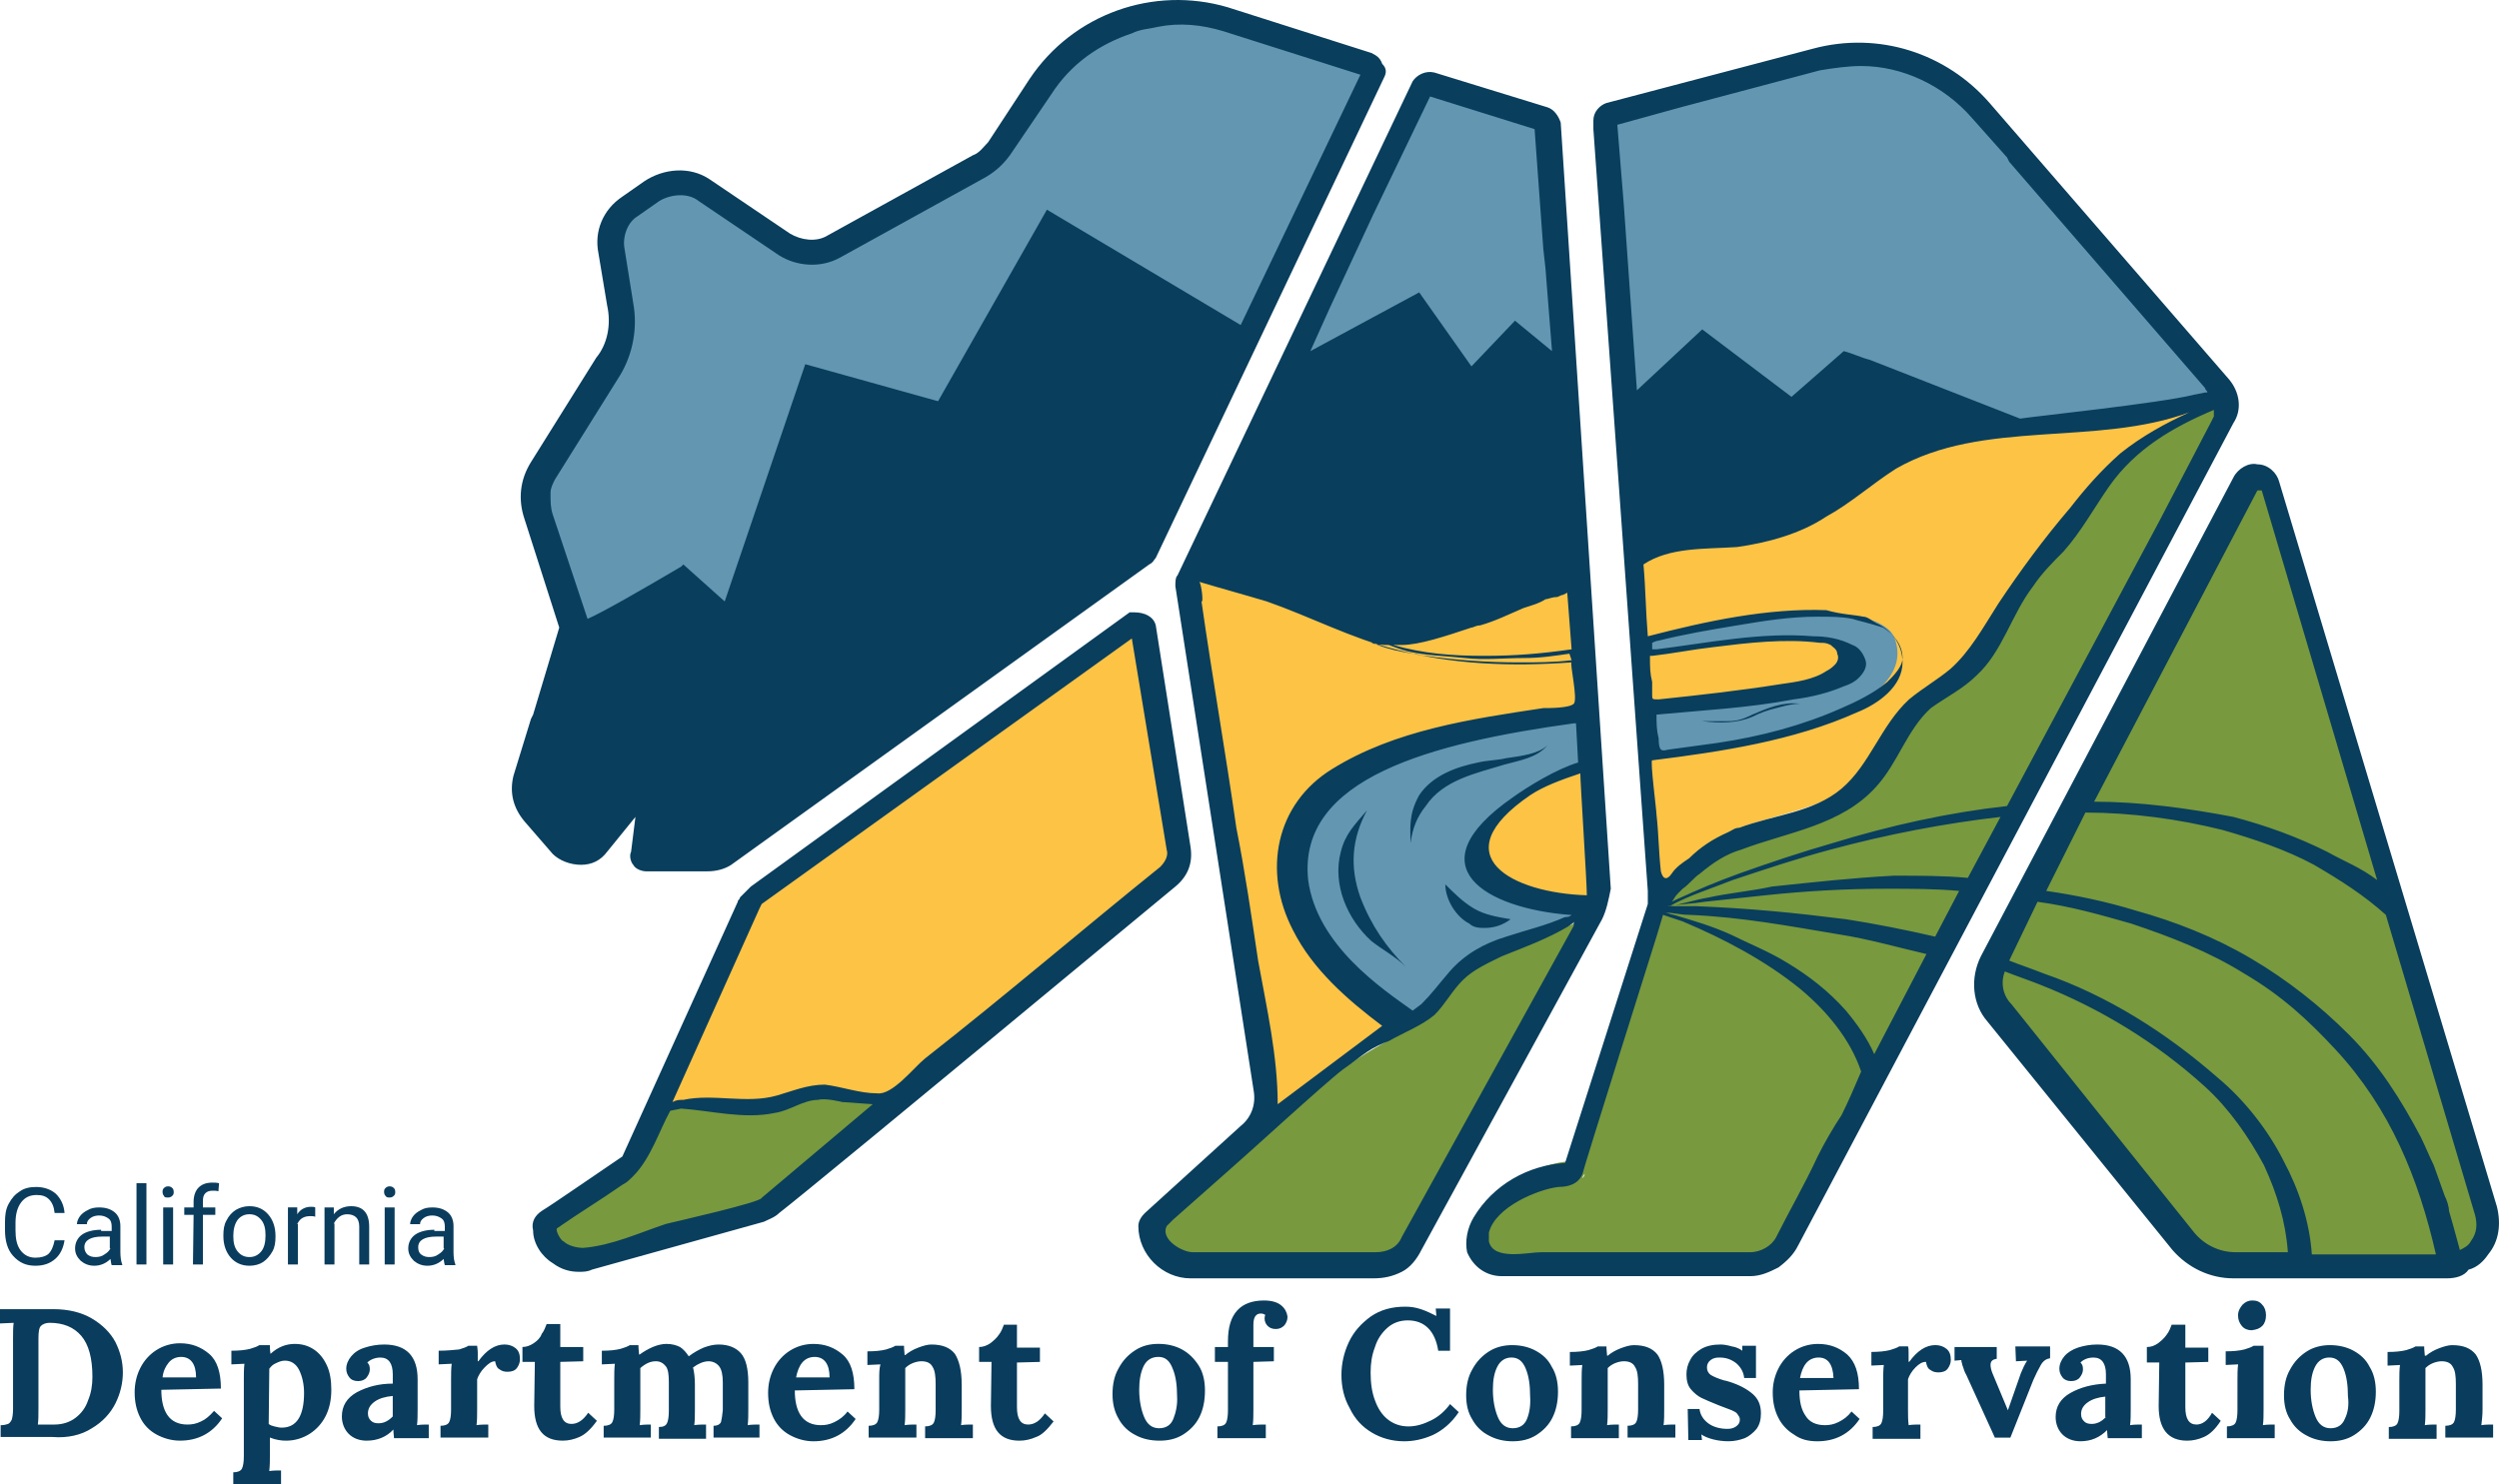
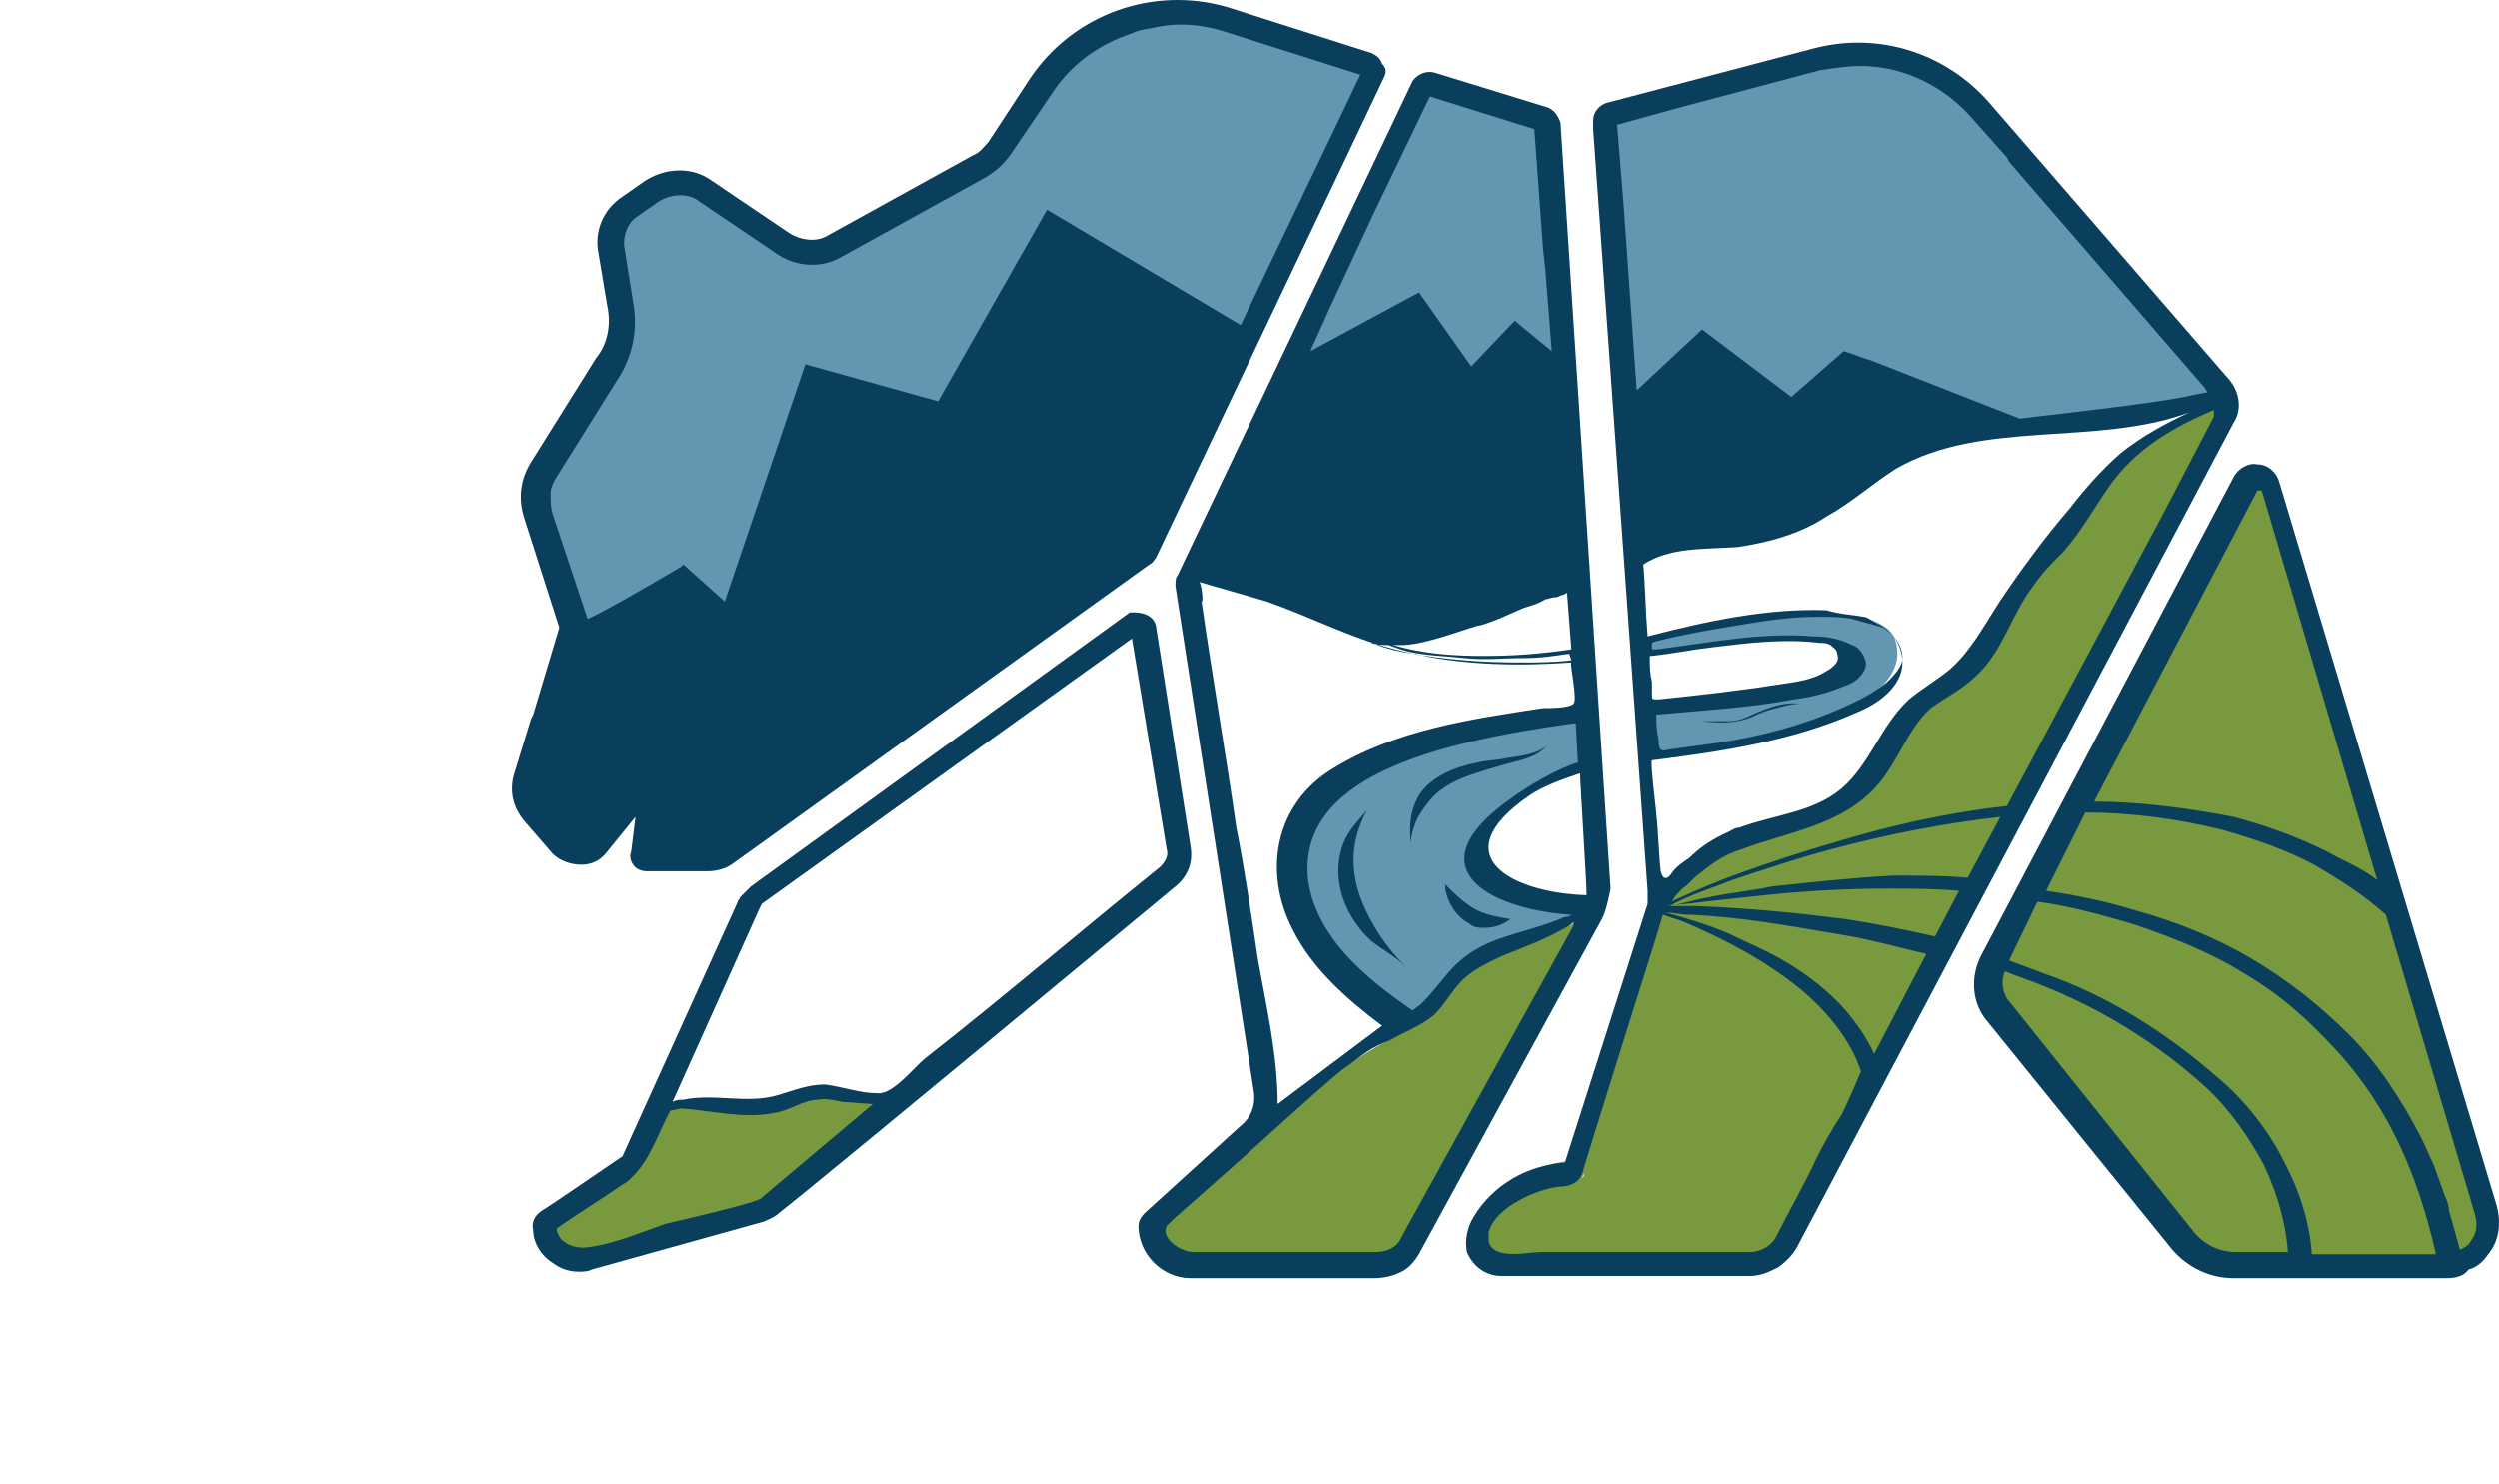
<svg xmlns="http://www.w3.org/2000/svg" version="1.1" id="logo" x="0px" y="0px" viewBox="0 0 114.784 68.186" style="enable-background:new 0 0 114.784 68.186;" xml:space="preserve">
  <style type="text/css">
	.st0{fill:#0A3C5D;}
	.st1{fill:#093C5D;}
	.st2{fill:#FCC345;}
	.st3{fill:#6396B1;}
	.st4{fill:#78993D;}
	.st5{fill:#093E5D;}
</style>
  <g id="text">
-     <path class="st0" d="M1.624,58.154c0.399,0,0.684-0.114,0.912-0.313s0.371-0.485,0.428-0.855H2.508   c-0.057,0.285-0.142,0.485-0.285,0.627c-0.142,0.114-0.342,0.171-0.598,0.171c-0.285,0-0.513-0.114-0.684-0.342   S0.712,56.9,0.712,56.529v-0.342c0-0.399,0.086-0.713,0.257-0.941c0.171-0.228,0.399-0.342,0.713-0.342   c0.257,0,0.428,0.057,0.57,0.2c0.142,0.142,0.228,0.342,0.257,0.627h0.456c-0.028-0.37-0.171-0.655-0.399-0.883   c-0.228-0.2-0.542-0.313-0.912-0.313c-0.285,0-0.542,0.057-0.741,0.2c-0.228,0.142-0.371,0.313-0.513,0.57   s-0.171,0.542-0.171,0.855v0.342c0,0.513,0.114,0.912,0.371,1.197C0.883,58.011,1.197,58.154,1.624,58.154z M4.645,56.501   c-0.371,0-0.684,0.085-0.883,0.228s-0.313,0.37-0.313,0.627c0,0.228,0.086,0.399,0.257,0.57c0.171,0.143,0.371,0.228,0.627,0.228   c0.285,0,0.542-0.114,0.741-0.313c0.028,0.143,0.028,0.228,0.057,0.285h0.484v-0.028c-0.057-0.143-0.086-0.342-0.086-0.57V56.33   c0-0.257-0.086-0.485-0.257-0.627c-0.171-0.142-0.399-0.228-0.713-0.228c-0.199,0-0.371,0.029-0.513,0.114   c-0.171,0.085-0.285,0.171-0.371,0.285s-0.142,0.257-0.142,0.37H3.99c0-0.114,0.057-0.2,0.171-0.285s0.257-0.114,0.399-0.114   c0.171,0,0.313,0.057,0.428,0.142c0.114,0.086,0.142,0.228,0.142,0.371v0.199H4.645L4.645,56.501L4.645,56.501z M5.073,57.356   c-0.057,0.114-0.142,0.2-0.285,0.285c-0.114,0.086-0.257,0.114-0.399,0.114c-0.142,0-0.257-0.028-0.371-0.114   c-0.086-0.085-0.143-0.199-0.143-0.342c0-0.313,0.285-0.485,0.827-0.485h0.342v0.542C5.044,57.356,5.073,57.356,5.073,57.356z    M6.27,54.363h0.456v3.734H6.27V54.363z M7.723,55.019c0.086,0,0.142-0.028,0.199-0.086c0.057-0.057,0.057-0.114,0.057-0.171   c0-0.086-0.029-0.143-0.057-0.171c-0.057-0.057-0.114-0.085-0.199-0.085c-0.086,0-0.143,0.028-0.199,0.085   c-0.057,0.057-0.057,0.114-0.057,0.171c0,0.085,0.029,0.142,0.057,0.171C7.552,55.019,7.609,55.019,7.723,55.019z M7.495,55.475   h0.456v2.622H7.495V55.475z M8.863,58.097H9.32v-2.28h0.57v-0.342H9.32V55.19c0-0.171,0.029-0.285,0.114-0.37   c0.086-0.085,0.199-0.114,0.342-0.114c0.086,0,0.171,0,0.256,0.028l0.029-0.371c-0.114-0.028-0.199-0.028-0.314-0.028   c-0.285,0-0.484,0.086-0.627,0.228c-0.142,0.143-0.228,0.371-0.228,0.656v0.256H8.464v0.342h0.428L8.863,58.097L8.863,58.097z    M11.457,58.154c0.228,0,0.456-0.057,0.627-0.171c0.171-0.114,0.314-0.285,0.428-0.485c0.114-0.2,0.142-0.428,0.142-0.684v-0.028   c0-0.399-0.114-0.741-0.342-0.998c-0.228-0.256-0.513-0.37-0.855-0.37c-0.228,0-0.427,0.057-0.627,0.171   c-0.171,0.114-0.314,0.257-0.427,0.485c-0.114,0.199-0.143,0.427-0.143,0.684v0.028c0,0.399,0.114,0.741,0.342,0.998   C10.802,58.011,11.087,58.154,11.457,58.154z M10.915,56.045c0.142-0.171,0.314-0.257,0.541-0.257c0.228,0,0.399,0.085,0.541,0.257   c0.142,0.171,0.199,0.399,0.199,0.712s-0.057,0.57-0.199,0.741s-0.314,0.257-0.541,0.257c-0.228,0-0.399-0.085-0.541-0.257   s-0.199-0.399-0.199-0.713C10.716,56.501,10.773,56.244,10.915,56.045z M13.652,56.244c0.114-0.257,0.314-0.37,0.599-0.37   c0.086,0,0.142,0,0.228,0.028v-0.428c-0.057-0.028-0.114-0.028-0.199-0.028c-0.256,0-0.484,0.114-0.627,0.342v-0.314h-0.427v2.622   h0.456v-1.853H13.652z M15.333,56.216c0.057-0.114,0.143-0.228,0.256-0.313c0.114-0.085,0.228-0.114,0.371-0.114   c0.171,0,0.314,0.057,0.399,0.142c0.086,0.085,0.142,0.228,0.142,0.428v1.738h0.456v-1.738c0-0.627-0.285-0.941-0.826-0.941   c-0.314,0-0.599,0.114-0.798,0.371v-0.314h-0.427v2.622h0.456v-1.881H15.333z M17.898,55.019c0.086,0,0.142-0.028,0.199-0.086   c0.057-0.057,0.057-0.114,0.057-0.171c0-0.086-0.029-0.143-0.057-0.171c-0.057-0.057-0.114-0.085-0.199-0.085   s-0.142,0.028-0.199,0.085s-0.057,0.114-0.057,0.171c0,0.085,0.029,0.142,0.057,0.171C17.755,55.019,17.812,55.019,17.898,55.019z    M17.67,55.475h0.456v2.622H17.67V55.475z M19.95,56.501c-0.371,0-0.684,0.085-0.884,0.228s-0.314,0.37-0.314,0.627   c0,0.228,0.086,0.399,0.256,0.57c0.171,0.143,0.371,0.228,0.627,0.228c0.285,0,0.541-0.114,0.741-0.313   c0.029,0.143,0.029,0.228,0.057,0.285h0.484v-0.028c-0.057-0.143-0.086-0.342-0.086-0.57V56.33c0-0.257-0.086-0.485-0.256-0.627   c-0.171-0.142-0.399-0.228-0.712-0.228c-0.199,0-0.371,0.029-0.513,0.114c-0.171,0.085-0.285,0.171-0.371,0.285   s-0.142,0.257-0.142,0.37h0.456c0-0.114,0.057-0.2,0.171-0.285c0.114-0.085,0.256-0.114,0.399-0.114   c0.171,0,0.314,0.057,0.427,0.142c0.114,0.086,0.142,0.228,0.142,0.371v0.199H19.95L19.95,56.501L19.95,56.501z M20.406,57.356   c-0.057,0.114-0.142,0.2-0.285,0.285c-0.114,0.086-0.256,0.114-0.399,0.114s-0.256-0.028-0.371-0.114   c-0.114-0.085-0.142-0.199-0.142-0.342c0-0.313,0.285-0.485,0.826-0.485h0.342v0.542C20.377,57.356,20.406,57.356,20.406,57.356z" />
-     <path class="st1" d="M4.218,65.621c0.484-0.285,0.855-0.684,1.083-1.14c0.228-0.456,0.342-0.94,0.342-1.425   s-0.114-0.94-0.342-1.396c-0.228-0.428-0.598-0.798-1.083-1.083c-0.484-0.285-1.083-0.428-1.767-0.428H0v0.656l0.627-0.028   c-0.028,0.199-0.028,0.427-0.028,0.741v3.221c0,0.228-0.028,0.37-0.057,0.484c-0.057,0.114-0.114,0.171-0.171,0.2   c-0.086,0.029-0.199,0.057-0.342,0.057v0.542h2.394C3.106,66.077,3.733,65.934,4.218,65.621z M1.909,65.45   c-0.086,0-0.143,0-0.171,0c0.028-0.2,0.028-0.427,0.028-0.741v-3.221c0-0.285,0.028-0.485,0.114-0.57s0.228-0.142,0.399-0.142   c0.627,0,1.112,0.199,1.453,0.598c0.342,0.399,0.513,1.026,0.513,1.881c0,0.399-0.057,0.741-0.199,1.083   c-0.114,0.342-0.313,0.599-0.57,0.798S2.878,65.45,2.508,65.45c-0.114,0-0.199,0-0.285,0H1.909z M9.234,65.307   c-0.228,0.114-0.427,0.143-0.627,0.143c-0.399,0-0.713-0.143-0.912-0.427c-0.199-0.285-0.285-0.684-0.285-1.169l2.736-0.057   c0-0.741-0.171-1.283-0.541-1.596c-0.371-0.313-0.798-0.485-1.339-0.485c-0.399,0-0.769,0.114-1.083,0.313   c-0.313,0.2-0.57,0.485-0.741,0.827c-0.171,0.342-0.257,0.712-0.257,1.111c0,0.456,0.086,0.826,0.257,1.168   c0.171,0.342,0.427,0.598,0.741,0.77c0.314,0.171,0.684,0.285,1.083,0.285c0.826,0,1.482-0.342,1.938-1.026l-0.371-0.342   C9.633,65.051,9.433,65.222,9.234,65.307z M7.752,62.6c0.142-0.171,0.342-0.257,0.57-0.257c0.428,0,0.684,0.313,0.684,0.941H7.467   C7.495,62.999,7.609,62.771,7.752,62.6z M11.2,63.369v3.534c0,0.257-0.029,0.456-0.086,0.57s-0.199,0.171-0.399,0.171v0.542h2.194   v-0.627c-0.171,0-0.371,0-0.541,0.028c0.029-0.257,0.029-0.484,0.029-0.741v-0.798c0.285,0.114,0.541,0.143,0.741,0.143   c0.399,0,0.769-0.114,1.083-0.313c0.314-0.2,0.57-0.484,0.741-0.826c0.171-0.342,0.256-0.741,0.256-1.197   c0-0.428-0.057-0.798-0.199-1.111s-0.342-0.57-0.599-0.741c-0.256-0.171-0.541-0.257-0.884-0.257c-0.399,0-0.769,0.143-1.111,0.456   l0,0c-0.029-0.171-0.029-0.313-0.029-0.399h-0.485c-0.086,0.057-0.228,0.114-0.428,0.171c-0.228,0.057-0.513,0.085-0.855,0.085   v0.627l0.599-0.028C11.2,62.885,11.2,63.113,11.2,63.369z M12.369,62.885c0.086-0.114,0.171-0.2,0.314-0.257   c0.114-0.057,0.256-0.114,0.399-0.114c0.285,0,0.513,0.142,0.656,0.427c0.142,0.285,0.228,0.656,0.228,1.055   c0,1.055-0.342,1.596-1.026,1.596c-0.114,0-0.228-0.029-0.342-0.057c-0.114-0.028-0.199-0.057-0.256-0.114L12.369,62.885   L12.369,62.885z M16.387,63.968c-0.456,0.257-0.684,0.627-0.684,1.112c0,0.313,0.114,0.598,0.314,0.798   c0.199,0.2,0.484,0.313,0.826,0.313c0.484,0,0.912-0.171,1.226-0.513l0,0c0,0.171,0.029,0.313,0.029,0.399h1.596V65.45   c-0.171,0-0.371,0-0.541,0.028c0.029-0.228,0.029-0.456,0.029-0.741v-1.368c0-1.055-0.513-1.596-1.539-1.596   c-0.314,0-0.627,0.057-0.884,0.142c-0.285,0.085-0.484,0.228-0.627,0.399c-0.142,0.171-0.228,0.37-0.228,0.57   c0,0.171,0.057,0.285,0.142,0.399c0.086,0.114,0.228,0.171,0.399,0.171c0.171,0,0.314-0.057,0.399-0.171   c0.085-0.114,0.142-0.228,0.142-0.37c0-0.142-0.029-0.228-0.114-0.313c0.142-0.142,0.371-0.228,0.599-0.228   c0.371,0,0.57,0.257,0.57,0.77v0.428C17.413,63.569,16.872,63.711,16.387,63.968z M18.04,65.079   c-0.199,0.2-0.399,0.313-0.656,0.313c-0.142,0-0.256-0.029-0.342-0.114c-0.086-0.086-0.142-0.171-0.142-0.342   c0-0.228,0.114-0.399,0.314-0.542c0.2-0.142,0.484-0.228,0.826-0.257V65.079z M20.149,62.058v0.627l0.599-0.028   c-0.029,0.228-0.029,0.456-0.029,0.712v1.397c0,0.257-0.029,0.456-0.086,0.57c-0.057,0.114-0.199,0.171-0.399,0.171v0.542h2.194   V65.45c-0.171,0-0.371,0-0.541,0.028c0.029-0.228,0.029-0.456,0.029-0.741v-1.368c0.057-0.171,0.171-0.37,0.342-0.542   c0.171-0.171,0.314-0.285,0.484-0.285c0.029,0.171,0.086,0.313,0.199,0.37c0.114,0.086,0.228,0.114,0.371,0.114   c0.199,0,0.342-0.057,0.428-0.171c0.086-0.114,0.142-0.257,0.142-0.399c0-0.228-0.057-0.399-0.199-0.513s-0.314-0.171-0.513-0.171   c-0.427,0-0.826,0.257-1.197,0.769h-0.029c0-0.142,0-0.257,0-0.399c0-0.143-0.029-0.257-0.029-0.313h-0.399   c-0.086,0.057-0.228,0.114-0.427,0.171C20.777,62.03,20.492,62.058,20.149,62.058z M24.51,61.716   c-0.171,0.114-0.342,0.171-0.513,0.171v0.684h0.57l-0.029,2.023c0,1.083,0.427,1.596,1.311,1.596c0.256,0,0.513-0.057,0.769-0.171   s0.513-0.342,0.798-0.741l-0.399-0.37c-0.228,0.342-0.484,0.513-0.769,0.513c-0.342,0-0.513-0.257-0.513-0.798v-2.052l1.054-0.028   v-0.655h-1.054v-1.055h-0.627c-0.057,0.143-0.114,0.313-0.228,0.456C24.823,61.46,24.681,61.602,24.51,61.716z M33.117,65.336   c-0.057,0.114-0.171,0.171-0.342,0.171v0.541h2.109V65.45c-0.171,0-0.37,0-0.541,0.028c0.028-0.228,0.028-0.456,0.028-0.741v-1.225   c0-0.627-0.114-1.083-0.342-1.34s-0.57-0.399-1.026-0.399c-0.228,0-0.456,0.057-0.684,0.143c-0.256,0.114-0.456,0.228-0.684,0.399   c-0.114-0.171-0.228-0.313-0.399-0.427c-0.171-0.085-0.371-0.143-0.627-0.143c-0.199,0-0.427,0.057-0.627,0.143   s-0.399,0.2-0.599,0.342h-0.029c-0.029-0.257-0.029-0.399-0.029-0.427h-0.399c-0.086,0.057-0.228,0.114-0.427,0.171   c-0.228,0.057-0.513,0.085-0.855,0.085v0.627l0.599-0.028c-0.029,0.228-0.029,0.456-0.029,0.712v1.397   c0,0.257-0.029,0.456-0.086,0.57s-0.199,0.171-0.399,0.171v0.542h2.166V65.45c-0.142,0-0.314,0-0.513,0.028   c0.029-0.228,0.029-0.456,0.029-0.741v-1.881c0.228-0.2,0.456-0.314,0.712-0.314c0.199,0,0.342,0.086,0.456,0.228   c0.114,0.143,0.142,0.399,0.142,0.741v1.311c0,0.257-0.029,0.456-0.086,0.57s-0.171,0.171-0.371,0.171v0.542h2.166V65.45   c-0.171,0-0.37,0-0.541,0.028c0.029-0.228,0.029-0.456,0.029-0.741v-1.111c0-0.313-0.029-0.57-0.086-0.798   c0.228-0.171,0.484-0.285,0.712-0.285c0.2,0,0.371,0.085,0.485,0.228c0.114,0.142,0.171,0.399,0.171,0.741v1.282   C33.174,65.051,33.146,65.222,33.117,65.336z M36.28,65.934c0.314,0.171,0.684,0.285,1.083,0.285c0.826,0,1.482-0.342,1.938-1.026   l-0.371-0.342c-0.171,0.228-0.371,0.371-0.599,0.485s-0.427,0.143-0.627,0.143c-0.399,0-0.712-0.143-0.912-0.428   c-0.199-0.285-0.285-0.684-0.285-1.168l2.736-0.057c0-0.741-0.171-1.283-0.542-1.596c-0.371-0.313-0.798-0.484-1.34-0.484   c-0.399,0-0.769,0.114-1.083,0.313c-0.313,0.199-0.57,0.484-0.741,0.826c-0.171,0.342-0.256,0.712-0.256,1.111   c0,0.456,0.085,0.826,0.256,1.169C35.71,65.507,35.967,65.763,36.28,65.934z M36.85,62.6c0.143-0.171,0.342-0.257,0.57-0.257   c0.428,0,0.684,0.313,0.684,0.941h-1.539C36.622,62.999,36.708,62.771,36.85,62.6z M40.384,63.369v1.397   c0,0.257-0.029,0.456-0.086,0.57s-0.199,0.171-0.399,0.171v0.542h2.194V65.45c-0.171,0-0.371,0-0.542,0.028   c0.029-0.228,0.029-0.456,0.029-0.741v-1.881c0.085-0.086,0.199-0.171,0.342-0.228c0.142-0.057,0.285-0.086,0.399-0.086   c0.256,0,0.427,0.086,0.513,0.257c0.114,0.171,0.142,0.456,0.142,0.798v1.197c0,0.257-0.028,0.456-0.085,0.57   c-0.057,0.114-0.2,0.171-0.399,0.171v0.541h2.194V65.45c-0.171,0-0.37,0-0.542,0.028c0.029-0.228,0.029-0.456,0.029-0.741v-1.111   c0-0.655-0.114-1.111-0.314-1.425c-0.228-0.285-0.57-0.428-1.083-0.428c-0.171,0-0.371,0.057-0.599,0.143s-0.427,0.2-0.598,0.342   h-0.028c-0.028-0.257-0.028-0.399-0.028-0.427h-0.399c-0.086,0.057-0.228,0.114-0.428,0.171c-0.228,0.057-0.513,0.085-0.855,0.085   v0.627l0.599-0.028C40.384,62.885,40.384,63.113,40.384,63.369z M48.393,65.307l-0.399-0.37c-0.228,0.342-0.485,0.513-0.77,0.513   c-0.342,0-0.513-0.257-0.513-0.798V62.6l1.055-0.028v-0.655h-1.055v-1.055h-0.599c-0.057,0.143-0.114,0.313-0.228,0.456   c-0.114,0.171-0.256,0.285-0.399,0.399c-0.171,0.114-0.342,0.171-0.513,0.171v0.684h0.57l-0.028,2.023   c0,1.083,0.427,1.596,1.311,1.596c0.256,0,0.513-0.057,0.77-0.171C47.852,65.934,48.108,65.678,48.393,65.307z" />
-     <path class="st1" d="M54.293,62.001c-0.314-0.171-0.684-0.257-1.083-0.257s-0.741,0.086-1.055,0.285   c-0.314,0.2-0.57,0.456-0.77,0.827c-0.2,0.342-0.285,0.741-0.285,1.197c0,0.427,0.085,0.798,0.285,1.14   c0.171,0.313,0.428,0.57,0.77,0.741c0.313,0.171,0.684,0.257,1.111,0.257c0.399,0,0.77-0.085,1.083-0.285   c0.313-0.2,0.57-0.456,0.741-0.798c0.171-0.342,0.256-0.741,0.256-1.225c0-0.427-0.085-0.826-0.285-1.14   C54.863,62.429,54.606,62.172,54.293,62.001z M53.893,65.193c-0.114,0.285-0.342,0.427-0.655,0.427   c-0.314,0-0.542-0.171-0.684-0.513c-0.143-0.342-0.228-0.77-0.228-1.254c0-0.428,0.057-0.77,0.2-1.083   c0.142-0.285,0.37-0.428,0.684-0.428c0.313,0,0.513,0.171,0.655,0.542c0.143,0.342,0.2,0.769,0.2,1.254   C54.093,64.538,54.008,64.908,53.893,65.193z M58.853,59.978c-0.171-0.143-0.427-0.228-0.798-0.228   c-0.513,0-0.94,0.143-1.225,0.456s-0.428,0.769-0.428,1.425v0.257h-0.599v0.684h0.599v2.223c0,0.257-0.029,0.456-0.085,0.57   c-0.057,0.114-0.2,0.171-0.399,0.171v0.541h2.223V65.45c-0.2,0-0.399,0-0.599,0.028c0.029-0.228,0.029-0.484,0.029-0.741v-2.166   l0.94-0.028v-0.655h-0.94v-1.026c0-0.342,0.114-0.513,0.342-0.513c0.085,0,0.142,0.028,0.2,0.057c0,0.028-0.028,0.085-0.028,0.171   c0,0.142,0.057,0.257,0.142,0.342c0.085,0.085,0.2,0.142,0.37,0.142c0.171,0,0.285-0.057,0.399-0.171   c0.085-0.114,0.142-0.228,0.142-0.399C59.109,60.291,59.023,60.12,58.853,59.978z" />
-     <path class="st1" d="M63.013,65.82c0.427,0.257,0.94,0.399,1.482,0.399c0.427,0,0.855-0.086,1.311-0.285   c0.427-0.2,0.855-0.541,1.197-1.054l-0.399-0.37c-0.228,0.313-0.513,0.57-0.855,0.741s-0.684,0.285-1.055,0.285   c-0.37,0-0.684-0.114-0.94-0.313c-0.256-0.2-0.456-0.485-0.599-0.884c-0.142-0.37-0.2-0.798-0.2-1.282   c0-0.427,0.057-0.798,0.2-1.168c0.114-0.37,0.314-0.655,0.57-0.883c0.256-0.228,0.57-0.342,0.94-0.342   c0.77,0,1.254,0.485,1.396,1.396h0.542V60.12h-0.656l0.029,0.342l0,0c-0.228-0.114-0.456-0.228-0.713-0.313   c-0.256-0.085-0.484-0.114-0.712-0.114c-0.627,0-1.14,0.142-1.596,0.456c-0.428,0.314-0.77,0.684-0.998,1.169   c-0.228,0.484-0.342,0.997-0.342,1.51c0,0.542,0.114,1.055,0.37,1.51C62.244,65.222,62.586,65.564,63.013,65.82z M70.537,62.058   c-0.313-0.171-0.684-0.257-1.083-0.257c-0.37,0-0.741,0.086-1.055,0.285c-0.313,0.2-0.57,0.456-0.77,0.826   c-0.2,0.342-0.285,0.741-0.285,1.197c0,0.427,0.085,0.798,0.285,1.112c0.171,0.313,0.427,0.57,0.77,0.741   c0.313,0.171,0.684,0.257,1.083,0.257c0.399,0,0.77-0.086,1.083-0.285c0.313-0.2,0.57-0.456,0.741-0.798   c0.171-0.342,0.256-0.741,0.256-1.197c0-0.427-0.085-0.826-0.285-1.14C71.108,62.457,70.851,62.229,70.537,62.058z M70.138,65.193   c-0.114,0.285-0.342,0.427-0.655,0.427c-0.314,0-0.542-0.171-0.684-0.513c-0.143-0.342-0.228-0.77-0.228-1.254   c0-0.428,0.057-0.77,0.2-1.055s0.37-0.428,0.655-0.428c0.313,0,0.513,0.171,0.655,0.513c0.143,0.342,0.2,0.77,0.2,1.254   C70.309,64.566,70.253,64.908,70.138,65.193z M72.646,64.794c0,0.257-0.029,0.456-0.085,0.57c-0.057,0.114-0.2,0.171-0.399,0.171   v0.541h2.195V65.45c-0.171,0-0.37,0-0.541,0.028c0.029-0.228,0.029-0.456,0.029-0.741v-1.881c0.085-0.086,0.2-0.171,0.342-0.228   c0.143-0.057,0.285-0.086,0.399-0.086c0.257,0,0.428,0.086,0.513,0.257c0.114,0.171,0.143,0.427,0.143,0.798v1.169   c0,0.257-0.029,0.456-0.085,0.57c-0.057,0.114-0.2,0.171-0.399,0.171v0.542h2.195V65.45c-0.171,0-0.37,0-0.541,0.028   c0.028-0.228,0.028-0.456,0.028-0.741v-1.111c0-0.655-0.114-1.111-0.313-1.396c-0.228-0.285-0.57-0.428-1.083-0.428   c-0.171,0-0.37,0.057-0.599,0.143c-0.228,0.085-0.427,0.2-0.599,0.342h-0.029c-0.029-0.257-0.029-0.399-0.029-0.427h-0.399   c-0.085,0.057-0.228,0.114-0.427,0.171c-0.228,0.057-0.513,0.085-0.855,0.085v0.627l0.57-0.028   c-0.029,0.228-0.029,0.456-0.029,0.712L72.646,64.794L72.646,64.794z M80.683,65.649c0.143-0.2,0.2-0.427,0.2-0.713   c0-0.37-0.114-0.656-0.37-0.883c-0.257-0.228-0.627-0.428-1.083-0.57c-0.114-0.028-0.171-0.057-0.228-0.057   c-0.285-0.086-0.485-0.171-0.627-0.257c-0.114-0.086-0.171-0.2-0.171-0.342c0-0.142,0.057-0.257,0.171-0.342   s0.228-0.114,0.399-0.114c0.313,0,0.541,0.086,0.77,0.257c0.2,0.171,0.342,0.399,0.37,0.684h0.541V61.83h-0.627v0.228l0,0   c-0.114-0.085-0.285-0.171-0.485-0.199c-0.2-0.057-0.37-0.086-0.513-0.086c-0.342,0-0.627,0.057-0.884,0.2   c-0.228,0.143-0.399,0.285-0.513,0.513c-0.114,0.2-0.171,0.427-0.171,0.655c0,0.285,0.057,0.513,0.2,0.684   c0.143,0.171,0.314,0.313,0.485,0.399c0.171,0.086,0.456,0.2,0.798,0.342c0.314,0.114,0.513,0.2,0.599,0.228   c0.114,0.057,0.2,0.086,0.257,0.171c0.057,0.085,0.114,0.142,0.114,0.257c0,0.142-0.057,0.228-0.171,0.313   c-0.114,0.085-0.256,0.114-0.399,0.114c-0.342,0-0.655-0.086-0.884-0.257c-0.228-0.171-0.37-0.399-0.399-0.656H77.52l0.029,1.425   h0.627l-0.029-0.257l0,0c0.114,0.085,0.314,0.171,0.542,0.228s0.456,0.086,0.712,0.086c0.257,0,0.513-0.057,0.741-0.143   C80.341,65.991,80.541,65.82,80.683,65.649z M83.477,66.219c0.826,0,1.482-0.342,1.938-1.026l-0.37-0.342   c-0.171,0.228-0.37,0.371-0.599,0.485c-0.228,0.114-0.427,0.143-0.627,0.143c-0.399,0-0.713-0.143-0.884-0.428   c-0.2-0.285-0.285-0.655-0.285-1.168l2.736-0.057c0-0.741-0.171-1.254-0.541-1.596c-0.37-0.313-0.798-0.484-1.34-0.484   c-0.399,0-0.77,0.114-1.083,0.313c-0.313,0.199-0.57,0.484-0.741,0.826c-0.171,0.342-0.256,0.712-0.256,1.083   c0,0.456,0.085,0.826,0.256,1.168c0.171,0.342,0.428,0.598,0.713,0.77C82.707,66.134,83.049,66.219,83.477,66.219z M82.963,62.628   c0.143-0.171,0.342-0.257,0.57-0.257c0.428,0,0.656,0.313,0.684,0.941h-1.539C82.735,63.027,82.821,62.799,82.963,62.628z    M87.638,64.737v-1.368c0.057-0.171,0.171-0.37,0.342-0.542c0.171-0.171,0.313-0.257,0.485-0.257c0.028,0.171,0.085,0.313,0.2,0.37   c0.114,0.086,0.228,0.114,0.37,0.114c0.2,0,0.342-0.057,0.427-0.171c0.085-0.114,0.143-0.257,0.143-0.399   c0-0.228-0.057-0.399-0.2-0.513c-0.142-0.114-0.313-0.171-0.513-0.171c-0.427,0-0.826,0.257-1.197,0.769h-0.029   c0-0.114,0-0.257,0-0.399c0-0.143,0-0.228-0.028-0.313h-0.399c-0.085,0.057-0.228,0.114-0.427,0.171   c-0.228,0.057-0.513,0.086-0.855,0.086v0.627l0.57-0.028c-0.028,0.228-0.028,0.456-0.028,0.713v1.396   c0,0.257-0.029,0.456-0.086,0.57s-0.2,0.171-0.399,0.171v0.542h2.195V65.45c-0.171,0-0.37,0-0.541,0.028   C87.638,65.25,87.638,65.022,87.638,64.737z M92.597,62.543l0.513-0.028l0,0c-0.114,0.171-0.2,0.371-0.285,0.57l-0.598,1.71l0,0   l-0.713-1.71c-0.057-0.142-0.085-0.285-0.085-0.37c0-0.171,0.085-0.257,0.285-0.285v-0.542h-1.938v0.627l0.313-0.028   c0,0.028,0,0.085,0.029,0.143c0,0.057,0.029,0.114,0.057,0.2c0.029,0.085,0.057,0.199,0.142,0.342l1.311,2.879h0.713l1.055-2.651   c0.114-0.257,0.228-0.485,0.342-0.684c0.114-0.2,0.257-0.285,0.427-0.313v-0.542h-1.596L92.597,62.543L92.597,62.543z    M95.104,63.996c-0.456,0.257-0.684,0.627-0.684,1.111c0,0.313,0.114,0.599,0.313,0.798s0.485,0.313,0.826,0.313   c0.485,0,0.883-0.171,1.225-0.513l0,0c0,0.171,0.029,0.313,0.029,0.37h1.567V65.45c-0.171,0-0.37,0-0.541,0.028   c0.029-0.228,0.029-0.456,0.029-0.741v-1.368c0-1.055-0.513-1.596-1.539-1.596c-0.313,0-0.627,0.057-0.883,0.142   c-0.257,0.085-0.485,0.228-0.627,0.399c-0.143,0.171-0.228,0.37-0.228,0.57c0,0.171,0.057,0.285,0.143,0.399   c0.085,0.114,0.228,0.171,0.399,0.171c0.171,0,0.314-0.057,0.399-0.171c0.085-0.114,0.143-0.228,0.143-0.37   c0-0.142-0.029-0.228-0.114-0.313c0.142-0.142,0.342-0.228,0.599-0.228c0.37,0,0.57,0.257,0.57,0.77v0.428   C96.102,63.597,95.561,63.74,95.104,63.996z M96.729,65.108c-0.2,0.2-0.399,0.313-0.656,0.313c-0.142,0-0.256-0.028-0.342-0.114   c-0.085-0.086-0.143-0.171-0.143-0.342c0-0.228,0.114-0.399,0.314-0.541c0.2-0.143,0.485-0.228,0.798-0.257v0.94   C96.701,65.108,96.729,65.108,96.729,65.108z M100.89,65.45c-0.342,0-0.513-0.257-0.513-0.798V62.6l1.055-0.028v-0.655h-1.055   v-1.055H99.75c-0.057,0.143-0.114,0.313-0.228,0.456c-0.114,0.171-0.256,0.285-0.399,0.399c-0.171,0.114-0.313,0.171-0.513,0.171   V62.6h0.57l-0.028,1.995c0,1.055,0.427,1.596,1.311,1.596c0.257,0,0.513-0.057,0.77-0.171c0.256-0.114,0.513-0.342,0.77-0.741   l-0.399-0.37C101.403,65.279,101.146,65.45,100.89,65.45z M102.771,64.794c0,0.257-0.029,0.456-0.085,0.57   c-0.057,0.114-0.2,0.171-0.399,0.171v0.541h2.195V65.45c-0.171,0-0.37,0-0.541,0.028c0.029-0.228,0.029-0.456,0.029-0.741V61.83   h-0.456c-0.086,0.057-0.228,0.114-0.428,0.171c-0.228,0.057-0.513,0.085-0.855,0.085v0.627l0.57-0.028   c-0.029,0.228-0.029,0.456-0.029,0.712L102.771,64.794L102.771,64.794z M103.911,60.918c0.114-0.114,0.171-0.285,0.171-0.485   c0-0.199-0.057-0.37-0.171-0.484c-0.114-0.143-0.257-0.2-0.456-0.2c-0.171,0-0.313,0.057-0.456,0.2   c-0.114,0.142-0.2,0.285-0.2,0.484c0,0.2,0.057,0.342,0.171,0.485c0.114,0.143,0.285,0.2,0.456,0.2   C103.654,61.089,103.797,61.032,103.911,60.918z M108.101,62.058c-0.314-0.171-0.684-0.257-1.083-0.257   c-0.37,0-0.741,0.086-1.055,0.285c-0.313,0.2-0.57,0.456-0.77,0.826c-0.2,0.342-0.285,0.741-0.285,1.197   c0,0.427,0.085,0.798,0.285,1.112c0.171,0.313,0.427,0.57,0.77,0.741c0.313,0.171,0.684,0.257,1.083,0.257   c0.399,0,0.77-0.086,1.083-0.285c0.314-0.2,0.57-0.456,0.741-0.798c0.171-0.342,0.257-0.741,0.257-1.197   c0-0.427-0.086-0.826-0.285-1.14C108.671,62.457,108.414,62.229,108.101,62.058z M107.701,65.193   c-0.114,0.285-0.342,0.427-0.655,0.427c-0.313,0-0.541-0.171-0.684-0.513c-0.143-0.342-0.228-0.77-0.228-1.254   c0-0.428,0.057-0.77,0.2-1.055s0.37-0.428,0.655-0.428c0.314,0,0.513,0.171,0.656,0.513c0.142,0.342,0.2,0.77,0.2,1.254   C107.901,64.566,107.844,64.908,107.701,65.193z M114.028,64.737v-1.111c0-0.655-0.114-1.111-0.313-1.396   c-0.228-0.285-0.57-0.428-1.083-0.428c-0.171,0-0.37,0.057-0.599,0.143c-0.228,0.085-0.427,0.2-0.599,0.342h-0.057   c-0.029-0.257-0.029-0.399-0.029-0.427h-0.399c-0.085,0.057-0.228,0.114-0.428,0.171c-0.228,0.057-0.513,0.085-0.855,0.085v0.627   l0.57-0.028c-0.029,0.228-0.029,0.456-0.029,0.712v1.397c0,0.257-0.029,0.456-0.085,0.57c-0.057,0.114-0.2,0.171-0.399,0.171v0.542   h2.195V65.45c-0.171,0-0.37,0-0.541,0.028c0.029-0.228,0.029-0.456,0.029-0.741v-1.881c0.085-0.086,0.2-0.171,0.342-0.228   c0.143-0.057,0.285-0.086,0.399-0.086c0.256,0,0.427,0.086,0.513,0.257c0.114,0.171,0.143,0.427,0.143,0.798v1.169   c0,0.257-0.029,0.456-0.085,0.57c-0.057,0.114-0.2,0.171-0.399,0.171v0.542h2.195V65.45c-0.171,0-0.37,0-0.541,0.028   C114,65.25,114.028,65.022,114.028,64.737z" />
-   </g>
+     </g>
  <g id="mark">
-     <path id="yellow" class="st2" d="M53.887,38.933c0,0.3-0.3,1-0.5,1.2c-5.8,4.8-9.7,8.2-12.4,10.5c-0.1,0-0.6-0.1-0.7-0.1   c-0.9-0.1-1.6-0.4-2.5-0.4c-1,0-1.7,0.5-2.6,0.7c-0.8,0.2-1.5,0-2.3,0c-0.5,0-1.1-0.2-1.6-0.1c-0.2,0-0.7-0.1-0.8-0.1l4.1-8.9   l0.4-0.7l17.2-12.2L53.887,38.933z M54.587,26.633l3.7,24.7l4.9-3.5l1.2-0.8l1.5-0.8l1.6-1.9l6-2.6l-1-15.3L54.587,26.633z    M101.887,17.333l-10.6-12.2c-2-2.2-4.9-3.2-7.8-2.4l-9.2,2.4c-0.3,0.1-0.6,0.4-0.6,0.7v0.1v0.3l2.3,33.5v0.6l0.8,0.4   c0,0,0.5-0.7,0.7-0.9c0-0.1,0.1-0.1,0.2-0.2c0.2-0.3,0.5-0.5,0.7-0.7c0.5-0.4,1.1-0.8,1.8-1c2.1-0.7,4.5-1,6-2.8   c0.9-1.1,1.4-2.5,2.4-3.4c0.6-0.6,1.4-0.9,2-1.5c1.1-1.1,1.5-2.7,2.5-3.9c0.4-0.5,0.9-1,1.4-1.5c0.8-0.9,1.4-1.9,2-2.9   c1.2-1.6,2.9-2.2,4.7-3C101.187,19.033,102.087,17.633,101.887,17.333z" />
    <path id="light-blue" class="st3" d="M63.187,3.033l-5.7,11.8l-30.9,19c-0.3-1.1-0.1-2.5-0.3-3.7c-0.4-1.9-1.1-3.5-1.4-5.4   c-0.2-1.1-0.5-2,0.2-3.1c1-1.6,2.3-3.3,3.1-5.1c0.6-1.5,0.4-2.8,0.1-4.3c-0.2-0.9-0.4-2,0.5-2.6c0.1,0,1.1-0.7,1.1-0.7   c1.1-0.8,2.4-0.1,3.4,0.6c1.5,1,3.3,3.1,5.3,2.1c1.4-0.8,2.6-1.7,4-2.5c1.2-0.7,3.2-1.7,4-2.9c0.9-1.4,1.7-2.8,2.9-3.9   c1.9-1.8,4.8-2,7.3-1.3L63.187,3.033z M65.487,3.933l5.4,1.7l0.8,12.2l-13-0.1L65.487,3.933z M67.287,44.533   c-0.6,0.7-2.8,2.4-2.8,2.4c-1.4-1-4.4-3.4-4.9-6.4c-1.1-6.5,13.1-7.7,13.1-7.7s0.2,2.3,0.1,2.3c-1,0.3-2.8,1.3-3.5,1.8   c-4.6,3.2,3.2,5.1,3.2,5.1C72.587,42.033,67.887,43.733,67.287,44.533z M81.187,28.433c0.9-0.1,1.8-0.2,2.7-0.2l0.9,0.1   c0.2,0,0.3,0,0.6,0c0.2,0,1.3,0.3,1.6,0.9c1.1,2.6-3.3,4.7-10.9,5.3l-0.3-1.9c5.4-0.6,9.4-1,9.4-2.4c0,0-0.6-0.9-2.6-1   c-0.7,0-1.5,0.1-2.2,0.2c-1.5,0.1-3.1,0.4-4.6,0.6l-0.1-0.1v-0.5l2.8-0.5C79.287,28.733,80.287,28.533,81.187,28.433z    M101.287,18.533c-1.6,0.4-7.7,1.1-8.3,1.1h-0.1l-7.2-2.6c-0.4-0.2-0.9-0.3-1.3-0.5l-2.5,2.3l-3.9-2.7l-3.1,2.9l-0.9-9.4l-0.3-3.9   l3-0.8l6.6-1.7c0.7-0.2,1.4-0.7,2.1-0.6c2,0,3.8,0.9,5.2,2.5l2,2.1l9.4,10.4c0,0-0.2,0.9-0.2,1h-0.1   C101.687,18.433,101.287,18.533,101.287,18.533z" />
    <path id="green" class="st4" d="M40.887,50.633c-0.3,0-1.5,1.2-1.7,1.4c-1.4,1.2-2.8,2.9-4.7,3.4c-2.4,0.7-4.9,1.3-7.3,2.1   c-0.4,0.1-0.8,0.2-1.2,0.1c-0.4-0.1-0.9-0.8-0.8-1.2c0-0.3,1.6-1.1,1.9-1.3c1.1-0.8,2-1.1,2.5-2.3c0.3-0.7,0.5-1.4,0.9-2.1h1   c0.6-0.1,1.2,0.1,1.8,0.2c1,0.1,1.7,0.1,2.7-0.2c1.1-0.3,2.2-0.5,3.4-0.3C39.387,50.433,40.887,50.633,40.887,50.633z    M73.187,41.833c-2.7,5-5.5,10-8.3,15c-0.2,0.3-0.4,0.7-0.7,0.9c-0.3,0.2-0.7,0.2-1.1,0.2c-2.9,0-5.8,0-8.7,0   c-0.7,0-1.3-0.5-1.4-1.2c0-0.5,2-1.7,2.3-2c1-0.9,1.9-1.7,2.8-2.7c0.3-0.3,0.5-0.6,0.8-0.9c0.3-0.3,0.6-0.5,0.9-0.7   c1.1-0.8,2.2-1.6,3.4-2.3c0.9-0.5,1.6-1,2.4-1.6c0.8-0.6,1.3-1.3,2-2c1-0.9,2.3-1.1,3.5-1.6c0.4-0.2,0.8-0.3,1.2-0.5   c0.3-0.1,0.5-0.3,0.8-0.5c0.1-0.1,0.2-0.1,0.3-0.2L73.187,41.833z M75.887,41.633l-3.6,11.7c-1.7,0.1-3.2,1-4.1,2.5   c-0.3,0.5-0.4,1.1-0.2,1.6c0.3,0.7,0.8,0.9,1.4,0.9l10.8-0.1c0.4,0,0.9-0.1,1.2-0.4c0.4-0.2,0.7-0.6,0.9-1l19.5-36.8   c0.3-0.6,0.2-1.4-0.2-1.9l-1.7,1.3c-0.3,0.2-0.1,0.1-0.5,0.3c-1.2,0.6-2.4,1.6-3.3,2.6c-0.8,1-1.4,2.2-2.2,3.2   c-0.5,0.6-0.8,1.1-1.3,1.7c-0.9,1.2-1,2.6-2.2,3.6c-0.6,0.5-1.6,1.1-2.2,1.6c-0.1,0.1-0.6,0.4-0.7,0.5c-0.9,1-1.6,2.4-2.5,3.3   c-1.5,1.7-3.6,1.1-5.6,2c-0.6,0.3-1.3,0.9-1.8,1.3c-0.4,0.2-0.5,0.6-1.1,0.9L75.887,41.633z M72.087,54.433L72.087,54.433   L72.087,54.433C71.987,54.433,72.087,54.433,72.087,54.433z M114.387,54.933l-9.7-32.4c-0.1-0.4-0.5-0.8-1-0.8s-0.9,0.2-1.1,0.6   l-11.2,21.4c-0.5,0.9-0.4,2.1,0.3,2.9l8.2,10.2c0.7,0.8,1.6,1.3,2.7,1.3h9.5c0.4,0,0.8-0.1,1.1-0.3c0.3-0.2,0.6-0.4,0.9-0.7   C114.487,56.533,114.587,55.733,114.387,54.933z M72.787,53.933c0,0.1-0.1,0.2-0.1,0.2S72.687,54.033,72.787,53.933z    M72.087,54.533c0.1,0,0.3-0.1,0.4-0.1C72.287,54.433,72.187,54.433,72.087,54.533z" />
    <path id="dark-blue" class="st5" d="M112.387,58.733h-9.8c-1.1,0-2.1-0.5-2.8-1.3l-8.5-10.5c-0.7-0.8-0.8-2-0.3-3l11.6-22   c0.2-0.4,0.7-0.7,1.1-0.6c0.5,0,0.9,0.4,1,0.8l10,33.3c0.2,0.8,0.1,1.6-0.4,2.2c-0.2,0.3-0.5,0.6-0.9,0.7   C113.187,58.633,112.787,58.733,112.387,58.733z M92.287,44.133c0.5,0.2,1.1,0.4,1.6,0.6c2.9,1,5.6,2.7,8,4.8c1.2,1,2.3,2.4,3,3.8   c0.7,1.3,1.2,2.8,1.3,4.3h5.7c-0.8-3.5-2.1-6.7-4.6-9.4c-1.3-1.4-2.5-2.5-4.2-3.5c-1.6-1-3.4-1.7-5.2-2.3c-1.4-0.4-2.8-0.8-4.3-1   L92.287,44.133z M93.687,45.233c-0.5-0.2-1.1-0.4-1.6-0.6c-0.2,0.5-0.1,1.1,0.3,1.5l8.4,10.5c0.5,0.6,1.2,0.9,1.9,0.9h2.4   c-0.1-1.4-0.5-2.7-1.1-4c-0.7-1.3-1.6-2.6-2.7-3.6C99.087,47.933,96.487,46.333,93.687,45.233z M96.187,36.833   c2.1,0,4.3,0.3,6.4,0.7c1.5,0.4,2.9,0.9,4.3,1.6c0.9,0.5,1.5,0.7,2.3,1.3l-5.3-17.9c0,0,0,0-0.1,0s-0.1,0-0.1,0L96.187,36.833z    M93.987,40.933c1.4,0.2,2.8,0.5,4.1,0.9c1.8,0.5,3.6,1.2,5.3,2.2c1.7,1,3.2,2.2,4.5,3.5c1.4,1.4,2.4,3,3.3,4.7   c0.2,0.4,0.4,0.9,0.6,1.3l0.5,1.4c0.1,0.2,0.2,0.5,0.2,0.7l0.2,0.7l0.3,1.1c0.2-0.1,0.4-0.2,0.5-0.4c0.3-0.4,0.3-0.8,0.2-1.2   l-4.1-13.8c-1-0.9-2.1-1.6-3.3-2.3c-1.3-0.7-2.8-1.2-4.2-1.6c-2-0.5-4.2-0.8-6.3-0.8L93.987,40.933z M90.487,20.333   c0.1,0,0.1,0,0.2,0C90.587,20.333,90.587,20.333,90.487,20.333C90.487,20.333,90.387,20.333,90.487,20.333   C90.387,20.333,90.487,20.333,90.487,20.333z M90.387,20.333L90.387,20.333L90.387,20.333L90.387,20.333z M79.387,33.133   c0.4,0,0.7-0.1,1.1-0.3c0.7-0.3,1.4-0.6,2.2-0.5c-0.4,0-0.7,0.1-1.1,0.2c-0.4,0.1-0.7,0.2-1.1,0.4c-0.7,0.3-1.5,0.3-2.3,0.2   C78.587,33.133,78.987,33.133,79.387,33.133z M72.487,54.233C72.587,54.233,72.587,54.233,72.487,54.233   C72.587,54.233,72.587,54.233,72.487,54.233z M72.087,54.533L72.087,54.533L72.087,54.533   C71.987,54.533,71.987,54.533,72.087,54.533z M71.687,54.533c0.1,0,0.2,0,0.2,0C71.787,54.533,71.787,54.533,71.687,54.533z    M67.687,55.933c0.9-1.5,2.5-2.4,4.2-2.5l3.8-11.9v-0.6l-2.5-35v-0.3v-0.1c0-0.4,0.3-0.7,0.6-0.8l9.5-2.5c3-0.8,6.1,0.2,8.1,2.5   l11,12.7c0.5,0.6,0.6,1.4,0.2,2l-20,37.8c-0.2,0.4-0.5,0.7-0.9,1c-0.4,0.2-0.8,0.4-1.3,0.4h-11.4c-0.7,0-1.3-0.4-1.6-1.1   C67.287,57.033,67.387,56.433,67.687,55.933z M89.987,40.933c-1.1-0.1-2.2-0.1-3.3-0.1c-1.9,0-3.7,0.1-5.6,0.3   c-0.9,0.1-1.9,0.2-2.8,0.3c-0.6,0.1-1.1,0.1-1.7,0.2l0,0c0.4,0,0.9,0,1.3,0c2.5,0.1,4.5,0.3,6.9,0.6c1.3,0.2,2.8,0.5,4.1,0.8   L89.987,40.933z M88.487,43.833c-1.3-0.3-2.7-0.7-4-0.9c-2.4-0.4-4.5-0.8-6.9-0.9c-0.4,0-0.7-0.1-1.1-0.1l0,0   c0.1,0,0.3,0.1,0.4,0.1c1,0.3,1.7,0.5,2.6,0.9c0.8,0.4,1.8,0.8,2.6,1.3c1,0.6,1.9,1.3,2.7,2.2c0.5,0.6,1,1.3,1.3,2L88.487,43.833z    M79.587,40.433c-1,0.4-2,0.7-2.9,1.2l0,0c0.6-0.1,1.2-0.3,1.8-0.4c0.9-0.2,2-0.3,2.9-0.5c1.9-0.2,3.7-0.4,5.6-0.5   c1.2,0,2.3,0,3.4,0.1l1.5-2.8c-2.6,0.3-5.2,0.8-7.8,1.5C82.587,39.433,81.087,39.933,79.587,40.433z M84.087,29.633   c-0.2-0.1-0.3-0.1-0.5-0.1c-1.6-0.2-3.3,0-4.9,0.2c-0.9,0.1-1.9,0.3-2.8,0.4c0,0,0,0-0.1,0v0.1c0,0.4,0,0.7,0.1,1.1   c0,0.2,0,0.4,0,0.6c0,0.2,0,0.2,0.3,0.2c1.9-0.2,3.7-0.4,5.6-0.7c0.7-0.1,1.5-0.2,2.1-0.6c0.2-0.1,0.3-0.2,0.4-0.3   c0.1-0.1,0.2-0.3,0.1-0.5C84.387,29.833,84.187,29.733,84.087,29.633z M68.387,56.633c0,0.1,0,0.3,0,0.4c0.2,0.9,1.8,0.5,2.4,0.5   c1.1,0,2.1,0,3.2,0c2.1,0,4.3,0,6.4,0c0.5,0,1-0.3,1.2-0.7c0.6-1.2,1.3-2.4,1.9-3.7c0.3-0.6,0.7-1.3,1.1-1.9c0.3-0.6,0.6-1.3,0.9-2   c-0.5-1.5-1.6-2.8-2.8-3.8c-1.6-1.3-3.5-2.3-5.4-3.1c-0.3-0.1-0.6-0.2-0.9-0.3l-0.3,1c0,0-3.4,10.8-3.4,10.9   c-0.2,0.5-0.7,0.6-1.1,0.6C70.687,54.633,68.687,55.433,68.387,56.633z M92.787,19.233c0.6-0.1,6.4-0.7,8-1.1l0.5-0.1h0.1   c0-0.1-0.1-0.1-0.1-0.2l-9-10.4l-0.1-0.2l-1.6-1.8c-1.3-1.5-3.2-2.4-5.1-2.4c-0.6,0-1.3,0.1-1.9,0.2l-6.4,1.7l-2.9,0.8l0.3,3.7   l0.6,8.5l3-2.8l4.1,3.1l2.4-2.1c0.4,0.1,0.8,0.3,1.2,0.4L92.787,19.233L92.787,19.233z M101.687,18.833c-1.9,0.8-3.6,1.8-4.8,3.5   c-0.7,1-1.3,2.1-2.1,3c-0.5,0.5-1,1-1.4,1.6c-1,1.3-1.4,3-2.6,4.1c-0.6,0.6-1.4,1-2.1,1.5c-1.1,1-1.5,2.5-2.5,3.6   c-1.6,1.8-4.1,2.1-6.2,2.9c-0.7,0.2-1.3,0.6-1.9,1.1c-0.3,0.2-0.5,0.5-0.8,0.7c-0.1,0.1-0.1,0.1-0.2,0.2c-0.2,0.2-0.2,0.3-0.3,0.4   l0.2-0.1c1.1-0.5,1.8-0.8,2.9-1.2c1.4-0.5,2.9-1,4.3-1.4c2.6-0.8,5.3-1.4,8-1.7l7-13.1l2.4-4.6l0.1-0.2   C101.687,18.933,101.687,18.933,101.687,18.833z M85.087,28.433c-0.5-0.1-1-0.1-1.6-0.1c-1.3,0-2.5,0.2-3.7,0.4   c-1.2,0.2-2.4,0.4-3.6,0.7c-0.1,0-0.3,0.1-0.3,0.1c0,0.1,0,0.3,0,0.3s0.1,0,0.2,0c2.4-0.3,4.8-0.8,7.2-0.6c0.6,0,1.2,0.1,1.8,0.4   c0.3,0.1,0.5,0.4,0.6,0.7c0.1,0.3-0.1,0.6-0.3,0.8c-0.2,0.2-0.4,0.3-0.7,0.4c-0.7,0.3-1.5,0.5-2.3,0.6c-2.1,0.4-4.2,0.5-6.3,0.7   c0,0.4,0,0.7,0.1,1.1c0,0.1,0,0.4,0.1,0.5s0.3,0,0.4,0c0.7-0.1,1.5-0.2,2.2-0.3c2-0.3,3.9-0.8,5.7-1.6c0.7-0.3,1.5-0.7,2.1-1.2   c0.3-0.3,0.7-0.7,0.7-1.1c0-0.6-0.4-1.1-0.9-1.4C85.887,28.633,85.387,28.533,85.087,28.433z M85.587,28.333c0.2,0,0.4,0.2,0.6,0.3   c0.7,0.3,1.2,1,1.2,1.8c0,1.1-1.1,1.9-2.1,2.3c-2.9,1.3-6.2,1.8-9.4,2.2c-0.1,0,0.2,2.3,0.2,2.5c0.1,0.9,0.1,1.7,0.2,2.6   c0.1,0.4,0.3,0.4,0.5,0.1c0.2-0.3,0.5-0.5,0.8-0.7c0.5-0.5,1.1-0.9,1.8-1.2c0.2-0.1,0.3-0.2,0.5-0.2c1.6-0.6,3.4-0.7,4.7-1.8   c1.3-1.1,1.8-2.9,3.1-4.1c0.6-0.5,1.3-0.9,1.9-1.4c0.9-0.8,1.5-1.9,2.2-3c1-1.5,2.1-3,3.3-4.4c0.7-0.9,1.4-1.7,2.3-2.5   c1-0.8,2.1-1.4,3.2-1.9c-4.3,1.6-9.5,0.3-13.5,2.6c-1.1,0.7-2.1,1.6-3.2,2.2c-1.2,0.8-2.7,1.2-4.1,1.4c-1.5,0.1-3.1,0-4.3,0.8   c0.1,1.1,0.1,2.1,0.2,3.3c2.7-0.7,5.5-1.3,8.2-1.2C84.587,28.233,85.087,28.233,85.587,28.333z M68.187,42.633   c-0.2,0-0.5,0-0.7-0.2c-0.6-0.3-1.1-1.1-1.1-1.8c0.4,0.4,0.8,0.8,1.3,1.1s1.1,0.4,1.7,0.5   C68.987,42.533,68.587,42.633,68.187,42.633z M69.187,34.833c0.7-0.1,1.5-0.2,1.9-0.6c-0.5,0.6-1.3,0.7-2,0.9   c-1.3,0.4-2.8,0.7-3.6,1.9c-0.4,0.5-0.6,1-0.7,1.7c0-0.7-0.1-1.3,0.4-2.2c0.6-0.9,1.7-1.3,2.7-1.5   C68.287,34.933,68.787,34.933,69.187,34.833z M63.587,3.533l-10.5,22.1c-0.1,0.1-0.1,0.2-0.3,0.3l-19.2,13.8   c-0.3,0.2-0.7,0.3-1.1,0.3l0,0h-2.8c-0.2,0-0.5-0.1-0.6-0.3c-0.1-0.1-0.2-0.4-0.1-0.6l0.2-1.6l-1.3,1.6c-0.3,0.4-0.7,0.6-1.2,0.6   s-1-0.2-1.3-0.5l-1.3-1.5c-0.5-0.6-0.7-1.3-0.5-2.1l0.8-2.6l0,0l0.1-0.2l1.2-4l-1.6-5c-0.3-0.9-0.2-1.8,0.3-2.6l3-4.8   c0.5-0.6,0.7-1.5,0.5-2.4l-0.4-2.4c-0.2-1,0.2-2,1.1-2.6l1-0.7c0.9-0.6,2.1-0.7,3-0.1l3.7,2.5c0.5,0.3,1.2,0.4,1.7,0.1l6.7-3.7   c0.3-0.1,0.5-0.4,0.7-0.6l1.9-2.9c2-3,5.7-4.3,9.1-3.3l6.6,2.1c0.2,0.1,0.4,0.2,0.5,0.5C63.687,3.133,63.687,3.333,63.587,3.533z    M56.987,14.933l5.5-11.5l-6.3-2c-1-0.3-2-0.4-3-0.2c-0.4,0.1-0.8,0.1-1.2,0.3c-1.5,0.5-2.8,1.4-3.7,2.8l-1.9,2.8   c-0.3,0.4-0.6,0.7-1.1,1l-6.7,3.7c-0.9,0.5-2,0.4-2.8-0.1l-3.7-2.5c-0.5-0.4-1.3-0.3-1.8,0l-1,0.7c-0.5,0.3-0.7,1-0.6,1.5l0.4,2.5   c0.2,1.1,0,2.3-0.6,3.3l-3,4.8c-0.1,0.2-0.2,0.4-0.2,0.6v0.1c0,0.3,0,0.6,0.1,0.9l1.6,4.8c0.7-0.3,2.6-1.4,4.3-2.4l0.1-0.1l1.9,1.7   l3.7-10.9l6.1,1.7l5-8.8L56.987,14.933z M62.787,37.233c-0.7,1.3-0.8,2.6-0.3,4c0.5,1.3,1.2,2.3,2.1,3.2c-0.5-0.5-1.1-0.8-1.6-1.2   c-1.1-1-1.8-2.6-1.4-4.1C61.787,38.333,62.187,37.933,62.787,37.233z M71.687,5.633c-0.1-0.3-0.3-0.6-0.6-0.7l-5.2-1.6   c-0.4-0.1-0.8,0.1-1,0.4l-10.8,22.7c-0.1,0.1-0.1,0.3-0.1,0.5l3.6,23.2c0.1,0.6-0.1,1.2-0.6,1.6l-4.4,4c-0.2,0.2-0.3,0.4-0.3,0.6   c0,1.3,1.1,2.4,2.4,2.4h8.4c0.5,0,0.9-0.1,1.3-0.3s0.7-0.6,0.9-1l8.3-15.2c0.2-0.4,0.3-0.9,0.4-1.4L71.687,5.633z M72.487,35.033   c-1,0.3-2.3,1.1-3,1.6c-4.6,3.2-1.2,5.1,2.6,5.4h0.2c0,0,0,0-0.1,0c-0.1,0.1-0.2,0.1-0.3,0.1c-0.9,0.4-1.8,0.6-2.7,0.9   c-1,0.3-1.9,0.8-2.6,1.6c-0.6,0.7-0.8,1-1.3,1.5l-0.4,0.3c-1.4-1-4.4-3-4.8-6c-0.5-4.7,5.7-6.3,12.2-7.2l0,0h0.1   C72.387,33.133,72.487,35.033,72.487,35.033z M71.487,27.433c0.1,0,0.2-0.1,0.3-0.1l0.2-0.1l0.2,2.6c-1.4,0.2-2.6,0.3-4,0.3   c-1.5,0-2.8-0.1-4.2-0.5c0.1,0,0.3,0,0.4,0c0.8,0,2-0.4,3.2-0.8c0.1,0,0.2-0.1,0.4-0.1c0.7-0.2,1.3-0.5,2-0.8   c0.3-0.1,0.7-0.2,1-0.4C71.087,27.533,71.287,27.433,71.487,27.433z M72.187,30.333c-0.8,0.1-1.6,0.1-2.4,0.1   c-1.5,0-2.9-0.1-4.3-0.3c-0.2,0-0.4-0.1-0.6-0.1c-0.6-0.1-1.1-0.2-1.6-0.4c-0.2-0.1-0.2-0.1-0.3-0.1c0.2,0.1,0.6,0.1,0.8,0.1   c0.3,0.1,0.5,0.2,0.9,0.3c0.9,0.2,1.7,0.2,2.6,0.3c0.9,0.1,1.8,0,2.7,0c0.8,0,1.4-0.1,2.1-0.2L72.187,30.333z M61.087,14.133l2-4.3   l2.6-5.4l0,0l4.8,1.5l0.4,5.5l0.1,0.9l0.3,3.8l0,0l-1.7-1.4l0,0l-2,2.1l-2.4-3.4l-5,2.7L61.087,14.133z M55.087,26.733   c1,0.3,2.1,0.6,3.1,0.9c2,0.7,3.9,1.7,5.9,2.2c2.6,0.7,5.3,0.8,8.1,0.6c-0.1,0,0.3,1.7,0.1,1.9c-0.2,0.2-1.1,0.2-1.4,0.2   c-3.3,0.5-6.8,1-9.7,2.8c-2.6,1.6-3.2,4.7-1.8,7.4c0.9,1.8,2.5,3.2,4.1,4.4c-1.6,1.2-3.2,2.4-4.8,3.6c0-2.2-0.5-4.4-0.9-6.6   c-0.3-2-0.6-4.1-1-6.1c-0.5-3.5-1.1-6.9-1.6-10.4C55.287,27.733,55.187,26.833,55.087,26.733z M72.287,42.533l-7.9,14.3   c-0.2,0.5-0.7,0.7-1.2,0.7h-8.4c-0.5,0-1.5-0.6-1.2-1.2c0.1-0.1,0.2-0.2,0.3-0.3c0.9-0.8,1.7-1.5,2.6-2.3c0.7-0.6,4.4-4,5.2-4.6   c0.3-0.2,0.8-0.6,1.1-0.8s0.7-0.4,1-0.5c0.7-0.4,1.5-0.7,2.1-1.2c0.5-0.5,0.8-1.1,1.3-1.6s1.2-0.8,1.8-1.1c1-0.4,2.1-0.8,3.1-1.4   c0.1-0.1,0.2-0.1,0.2-0.2L72.287,42.533z M72.887,41.133c-3.4-0.1-6.7-1.8-2.6-4.6c0.6-0.4,1.4-0.7,2.3-1l0,0l0,0   C72.587,35.933,72.887,40.533,72.887,41.133L72.887,41.133z M29.087,54.033c-0.2,0.2-0.3,0.3-0.5,0.4c-1,0.7-2,1.3-3,2   c-0.1,0.1,0.2,0.6,0.3,0.6c0.2,0.2,0.6,0.3,0.9,0.3c1.3-0.1,2.6-0.7,3.8-1.1c0.4-0.1,4.4-1,4.4-1.2l5.1-4.3l-1.4-0.1   c0,0-0.8-0.2-1.1-0.1c-0.7,0-1.3,0.5-2,0.6c-1.4,0.3-2.9-0.1-4.3-0.2l-0.5,0.1C30.287,51.933,29.887,53.233,29.087,54.033z    M54.687,38.933c0.1,0.7-0.1,1.3-0.7,1.8c-13.4,11.1-17.3,14.3-18.2,15c-0.2,0.2-0.5,0.3-0.7,0.4l-7.9,2.2   c-0.2,0.1-0.4,0.1-0.6,0.1c-0.4,0-0.8-0.1-1.2-0.4c-0.5-0.3-0.9-0.9-0.9-1.5c-0.1-0.4,0.1-0.7,0.4-0.9c0.5-0.3,3.1-2.1,3.7-2.5   l5.3-11.7c0-0.1,0.1-0.1,0.1-0.2l0.3-0.3c0.1-0.1,0.2-0.2,0.2-0.2l17.4-12.6h0.2c0.5,0,0.9,0.2,1,0.6L54.687,38.933z    M53.287,39.833c0.2-0.2,0.4-0.5,0.3-0.8l-1.6-9.7l-17,12.2l-0.1,0.2l-4,8.9c0.2-0.1,0.3-0.1,0.5-0.1c1.4-0.3,2.9,0.2,4.3-0.2   c0.7-0.2,1.4-0.5,2.2-0.5c0.8,0.1,1.6,0.4,2.4,0.4c0.7,0.1,1.7-1.2,2.2-1.6C46.187,45.733,49.687,42.733,53.287,39.833z" />
  </g>
</svg>